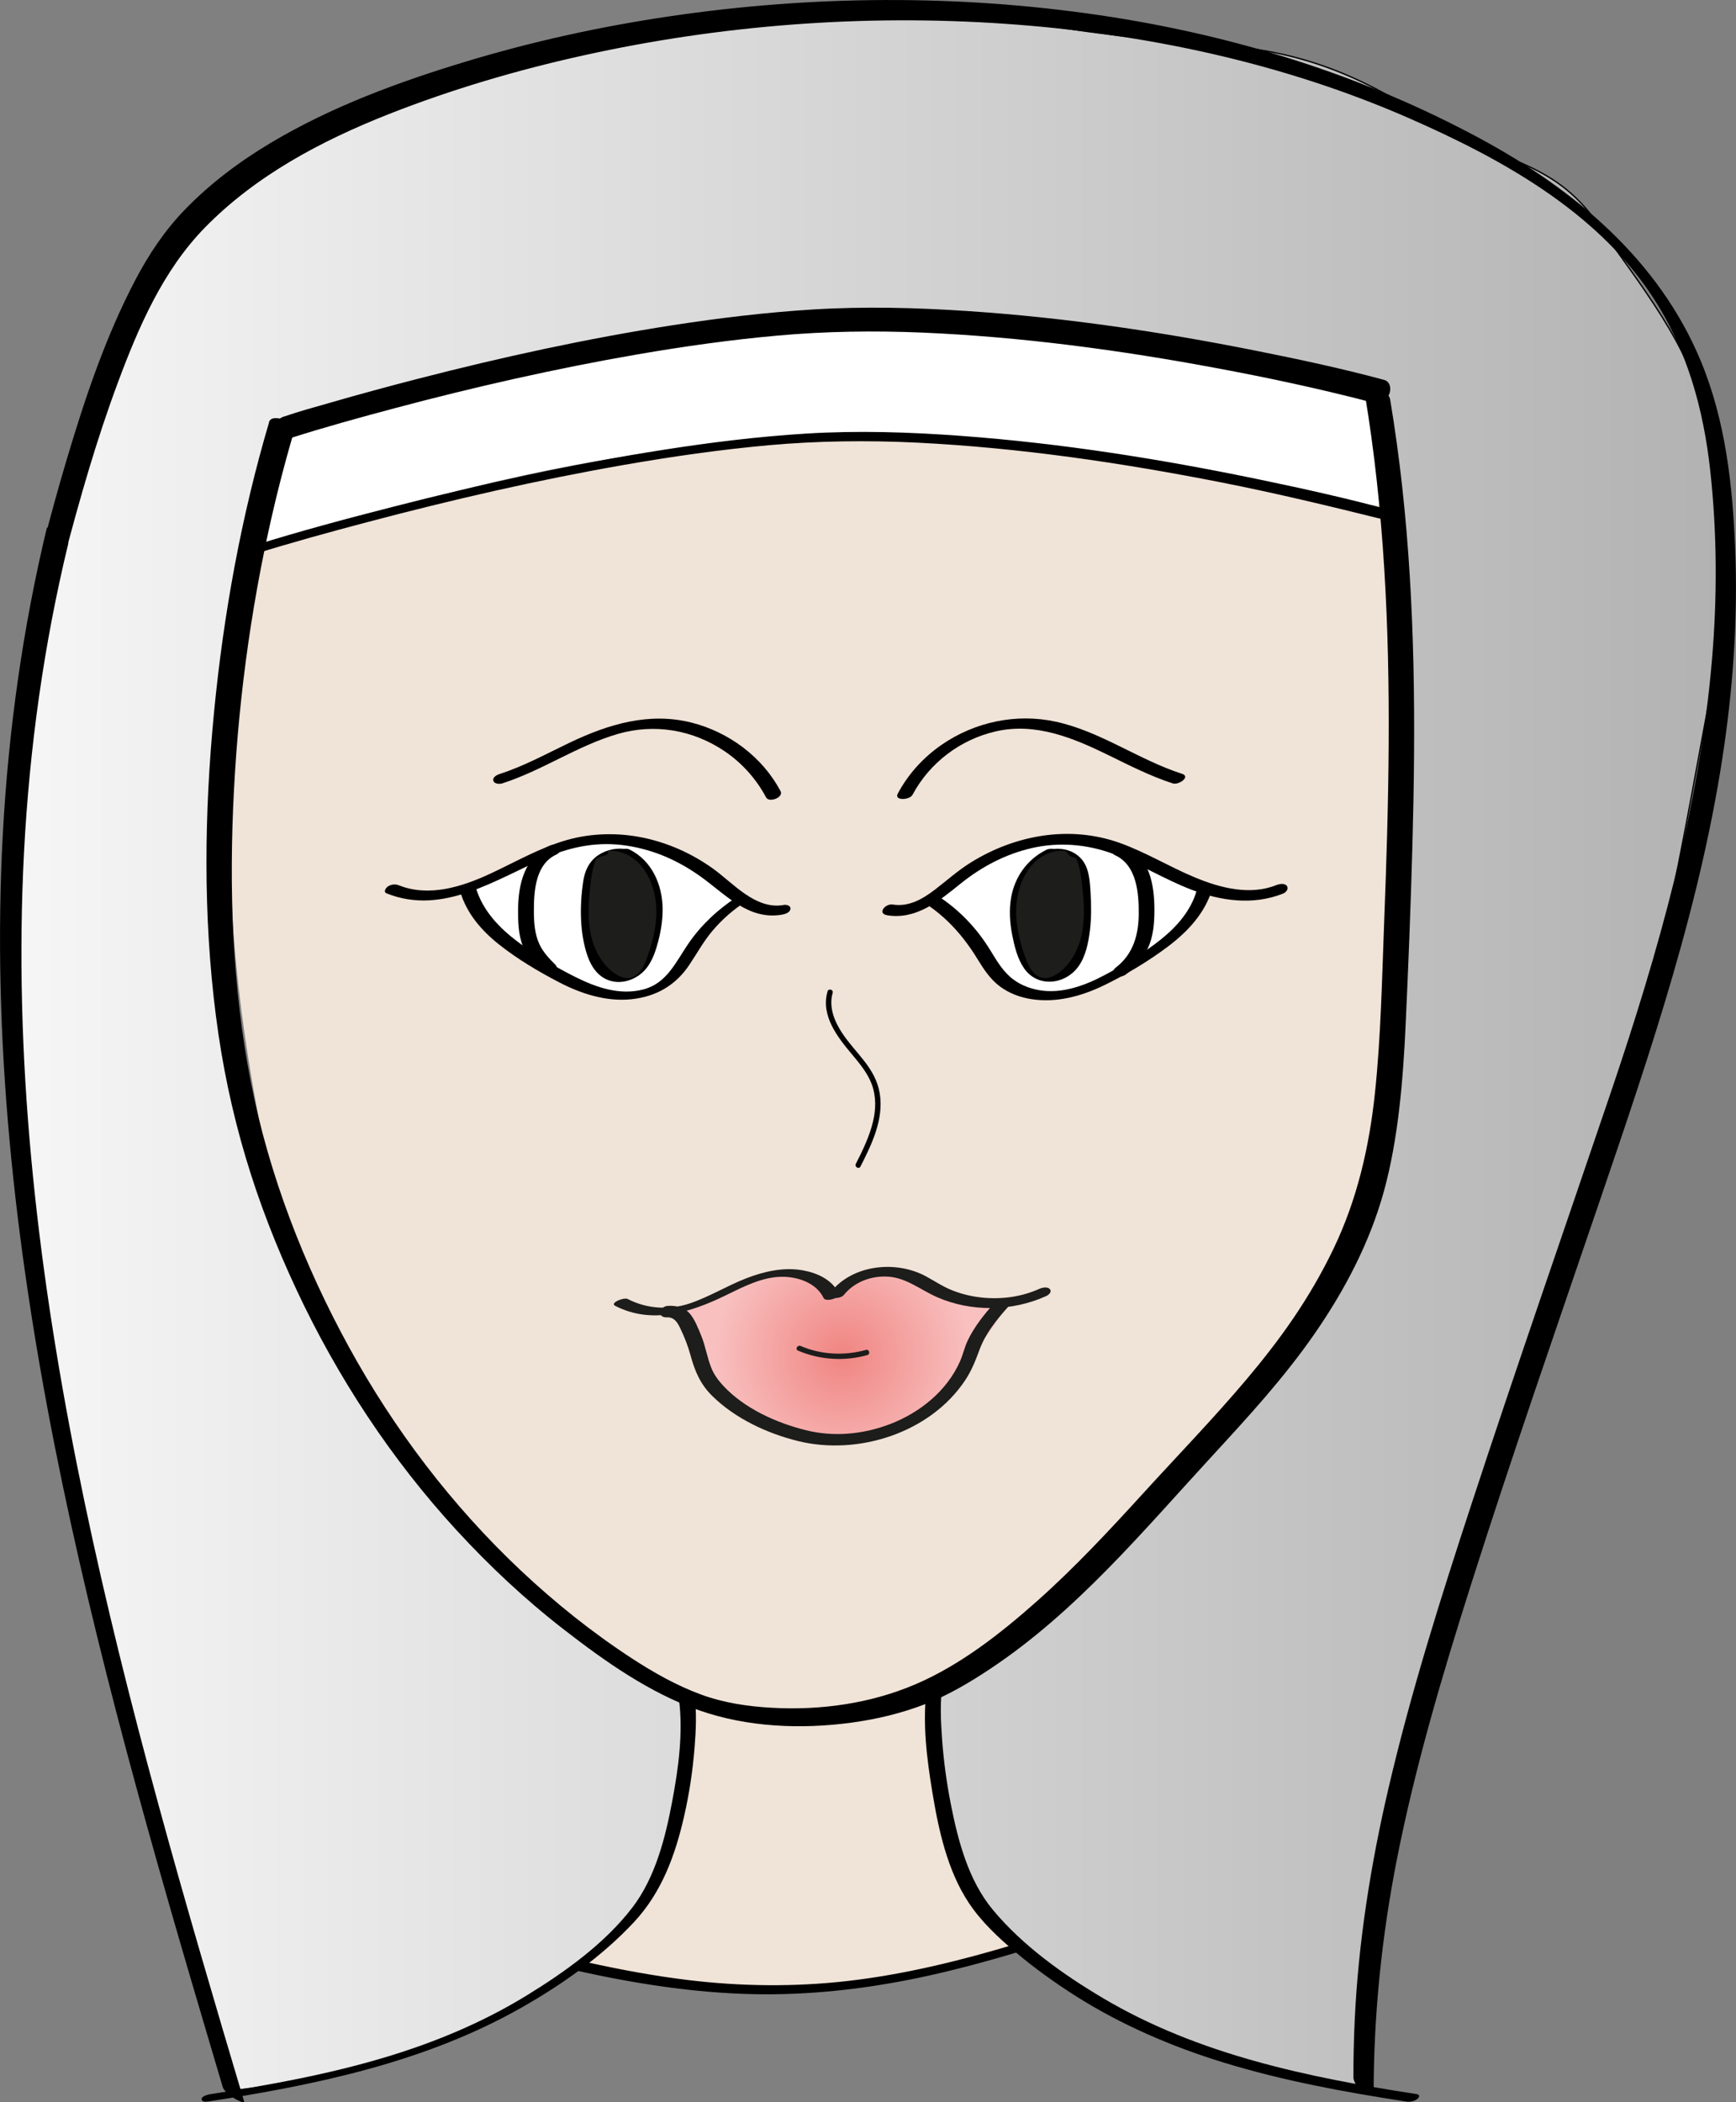
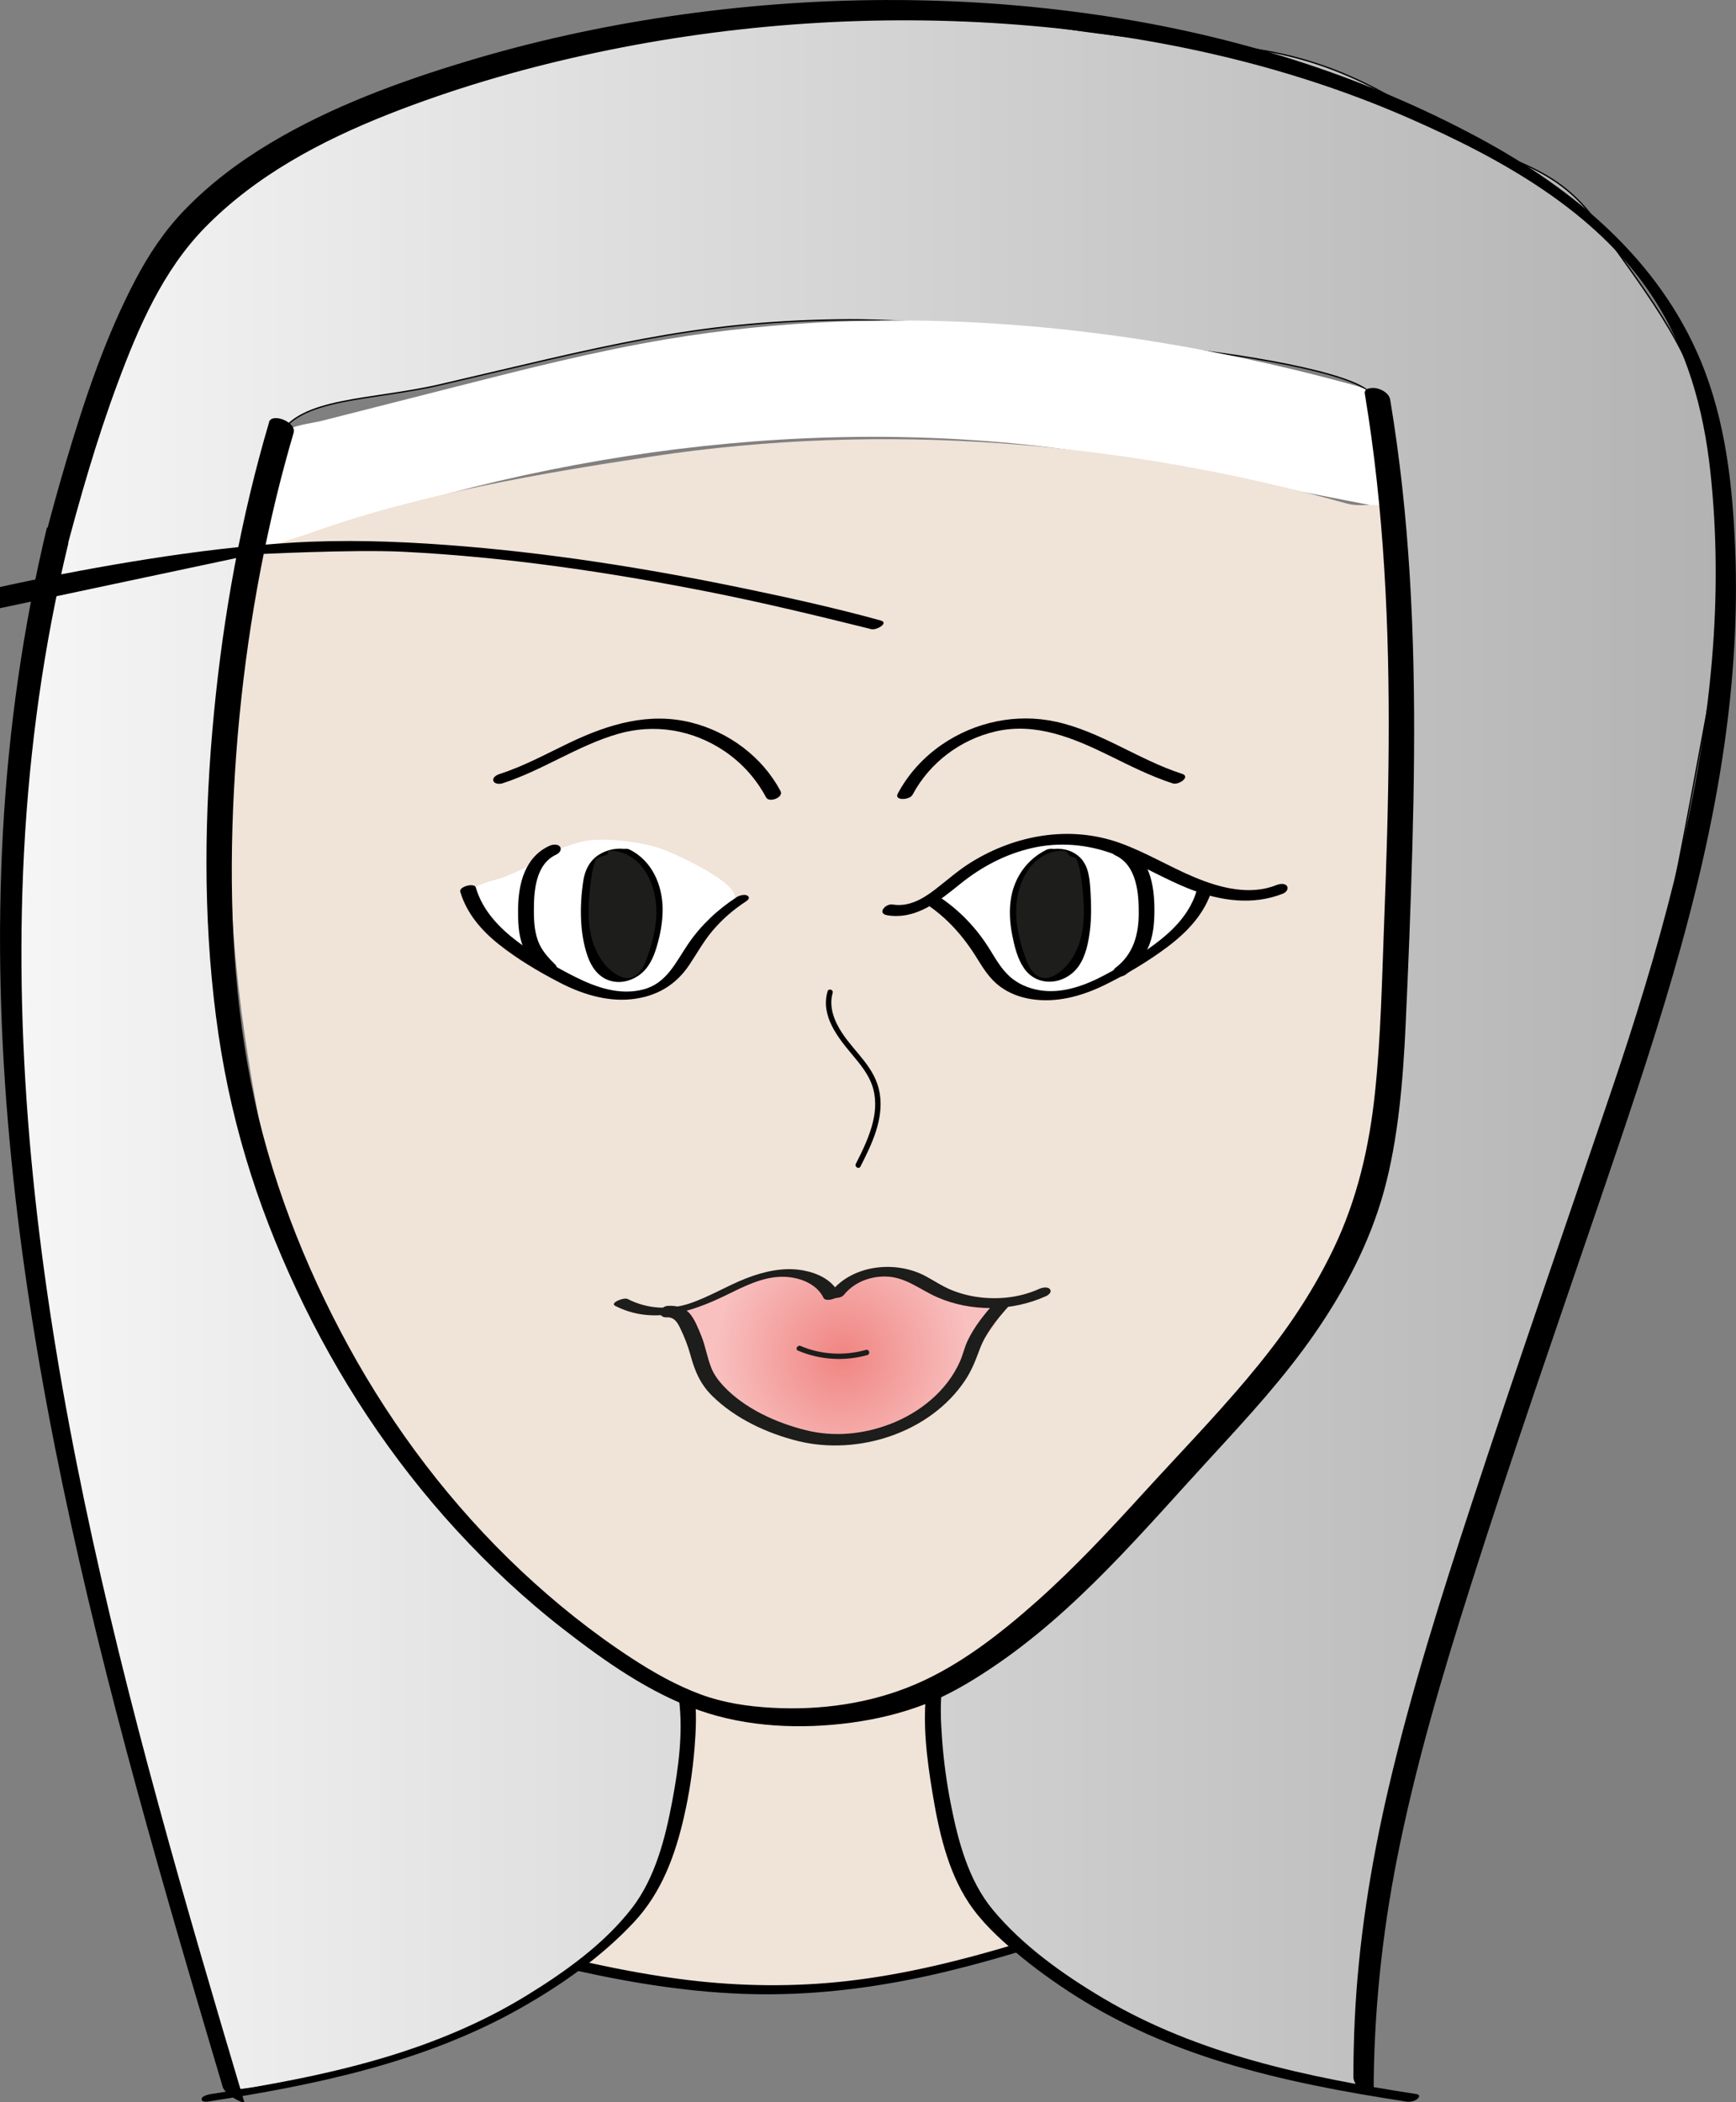
<svg xmlns="http://www.w3.org/2000/svg" id="Laag_2" data-name="Laag 2" viewBox="0 0 323.47 391.58">
  <rect x="0" y="0" width="323.47" height="391.58" fill="#808080" stroke="none" />
  <defs>
    <style> .cls-1 { fill: url(#Naamloos_verloop_110); } .cls-1, .cls-2, .cls-3, .cls-4, .cls-5 { stroke-width: 0px; } .cls-6, .cls-7 { stroke: #000; stroke-miterlimit: 10; stroke-width: .25px; } .cls-6, .cls-5 { fill: #f0e3d7; } .cls-7 { fill: url(#Naamloos_verloop_464); } .cls-3 { fill: #1d1d1b; } .cls-4 { fill: #fff; } </style>
    <linearGradient id="Naamloos_verloop_464" data-name="Naamloos verloop 464" x1="2.67" y1="195.38" x2="320.99" y2="195.38" gradientUnits="userSpaceOnUse">
      <stop offset="0" stop-color="#f6f6f6" />
      <stop offset="1" stop-color="#b2b2b2" />
    </linearGradient>
    <radialGradient id="Naamloos_verloop_110" data-name="Naamloos verloop 110" cx="157.03" cy="252.41" fx="157.03" fy="252.41" r="24.14" gradientUnits="userSpaceOnUse">
      <stop offset="0" stop-color="#f08582" />
      <stop offset="1" stop-color="#f8c1c0" />
    </radialGradient>
  </defs>
  <g id="begijntjes_laat_besluit" data-name="begijntjes laat besluit">
    <g id="outline">
      <path class="cls-7" d="m3.12,148.81c1.93-42.67,12.04-89.31,38.77-113.19C66.23,13.86,109.08,6.67,141.46,2.53c30.81-3.93,52.31,3.67,83.31,5.67,16.94,1.09,27.24,5.06,41.58,14.15,12.67,8.03,22.88,7.06,31.41,19.41,7.74,11.22,17.36,22.72,20.06,36.08,2.59,12.87,4.49,32.34,2.04,45.23-6.59,34.72-11.07,64.7-23.14,97.92-18.61,51.2-40.14,112.79-42.76,168.27-11.67-.88-13.68-2.76-33.36-8.69-10.82-3.26-35.31-21.51-38.31-26.09-6.97-10.62-10.58-37.29-7.41-40.1,7.95-7.02,29.89-25.61,39.41-34.02,19.08-16.87,32.73-36.71,41.6-60.58,7.07-19.03,4.41-34.77,4.7-55.06.22-15.53,1.47-33.07,1.53-48.6.05-12.71-3.94-32.24-6.42-42.22-.93-3.75-20.93-7.58-38.83-9.36-18.27-1.82-41.9-5.19-60.26-4.96-27.57.34-44.84,5.19-74.53,12.08-12.93,3-26.31,2.32-30.11,9.64-4.9,9.43-6.97,32.44-8.8,43.74-11.02,68.08,10.69,131.3,58.69,173.89,8.85,7.85,23.73,9.61,26.35,21.15,2.91,12.84-6.98,36.3-17.04,44.06-14.26,11-37.06,22.06-67.42,25.21,0,0-.78-3.08-9.88-34.16-12.41-42.4-24.9-85.69-28.58-129.71-2.11-25.33-3.32-51.26-2.17-76.66Z" />
      <path class="cls-4" d="m46.85,103.82c47.98-18.53,100.37-26.84,151.38-20.17,11.11,1.45,22.11,3.6,33.1,5.75,9.19,1.79,18.37,3.59,27.56,5.38.21-5.73-.27-11.49-1.43-17.11-.33-1.59-.76-3.27-1.95-4.38-.98-.92-2.32-1.31-3.62-1.66-41.45-11.34-85.25-15.57-127.64-8.45-13.23,2.22-26.25,5.53-39.26,8.84-8.34,2.12-16.68,4.24-25.02,6.36-2.22.56-5.56.75-7.34,2.35-2.19,1.97-2.34,6.31-2.93,8.98-1.03,4.69-1.99,9.4-2.86,14.12Z" />
      <path class="cls-6" d="m108.44,366.29c30.43,5.08,52.84,6.49,81.22-3.5-7.65-6.03-11.54-10.11-12.39-19.81s-3.93-18.88-3.16-28.59c-9.56,2.99-9.63,2.15-19.18,5.14-5.66,1.77-13.24-.78-19.17-.89-5.31-.1-8.18-4.92-7.8.15.22,3-1.12,15.19-1.83,19.27-2.23,12.92-7.38,19.73-17.69,28.24Z" />
      <path class="cls-5" d="m47.88,206.55c5.15,27.74,17.94,55.24,38.06,75.01,9.5,9.33,19.67,21.31,31.12,28.12,9.68,5.75,20.8,8.89,31.99,10.18,13.08,1.5,26.44-5.18,37.58-12.19,11.14-7.01,20.38-18.87,29.47-28.39,17.01-17.8,35.58-36.84,40.96-60.87,4.15-18.54,4.92-36.92,5.94-58.41.9-19.08-1.23-38.17-1.85-57.26-.07-2.29-.17-4.67-1.27-6.68-1.82-3.31-5.36-1.27-9-2.29-41.89-11.7-86.55-15.24-129.33-8.76-20.87,3.16-43.01,6.93-62.97,14-15.61,5.53-11.52-.33-14.71,33.77-2.44,26.14-.52,49.37,4.01,73.76Z" />
      <path class="cls-4" d="m98.66,177.5c-1.25-5.82.1-11.85,1.5-17.64-.27,1.1-4.55,2.78-5.54,3.23-1.81.83-4.41,1.09-6.01,2.21-2.96,2.06,2.7,7.24,4.32,8.64,1.71,1.47,3.65,2.69,5.73,3.57Z" />
      <path class="cls-4" d="m212.03,179.07c.73-1.38,2.31-2.03,3.68-2.77,4.28-2.31,7.5-6.49,8.62-11.22-.1.4-6.26-2.75-6.78-3.02-1.61-.85-5.32-3.05-4.71.27,1.05,5.68,1.1,11.21-.82,16.74Z" />
      <path class="cls-2" d="m50.14,78.65c-5.2,17.59-8.49,35.77-10.26,54.02-1.82,18.74-2.05,37.78.34,56.48s7.48,34.98,15.07,51.18,17.63,31.49,29.8,44.72c6.14,6.68,12.78,12.89,19.95,18.45,7.68,5.96,15.96,11.81,25.19,15.06,9,3.16,19,3.58,28.41,2.31,4.65-.63,9.28-1.73,13.67-3.42,4.34-1.67,8.36-4.05,12.22-6.62,16.01-10.64,28.42-25.61,41.33-39.63,6.7-7.28,13.35-14.51,19.01-22.66s10.38-17.11,13.02-26.74,3.54-20.51,4.02-30.87c.52-11.1.95-22.22,1.26-33.33.62-22.33.55-44.73-1.9-66.96-.6-5.41-1.34-10.8-2.23-16.16-.19-1.15-1.38-1.87-2.44-2.13-.63-.16-2.49-.2-2.3.95,3.61,21.64,4.59,43.62,4.45,65.53-.07,11.07-.42,22.14-.85,33.21-.4,10.46-.6,20.99-1.69,31.41-1.06,10.15-3.33,20.01-7.78,29.24s-9.86,16.75-16.11,24.17c-6.14,7.28-12.8,14.15-19.22,21.19s-12.78,13.87-19.82,20.14c-6.79,6.03-14.33,11.96-22.74,15.55s-17.68,4.86-26.7,4.36c-4.53-.25-9.04-.92-13.31-2.5-4.52-1.68-8.72-4.05-12.76-6.68-7.4-4.82-14.33-10.37-20.76-16.42-12.8-12.05-23.59-26.25-32.03-41.66-8.37-15.28-14.82-31.94-18.2-49.06-3.53-17.9-4.14-36.35-3.19-54.54.96-18.41,3.56-36.77,7.91-54.69.98-4.01,2.05-8,3.22-11.97.57-1.94-4.06-3.78-4.6-1.95h0Z" />
      <path class="cls-2" d="m11.94,104.02c2.89-11.04,6.03-22.05,10.02-32.75,3.85-10.34,8.38-20.85,16.19-28.85,9.51-9.74,21.76-16.22,34.31-21.17,11.74-4.62,23.9-8.2,36.21-10.92,25.71-5.69,52.31-7.71,78.58-5.9,25.78,1.77,51.55,7.19,75.28,17.58,17.02,7.46,34.73,17.18,45.25,33.05,6.52,9.84,9.63,21.05,10.9,32.69s1.31,23.54.3,35.28c-2.35,27.6-10.03,54.5-18.9,80.64s-17.44,50.71-25.8,76.19c-5.76,17.55-11.36,35.21-15.56,53.21-3.32,14.23-5.62,28.68-6.3,43.29-.16,3.5-.24,7-.24,10.51,0,1.06.91,2.03,1.69,2.66.23.18,2.08,1.37,2.08.39.01-14.68,1.51-29.28,4.35-43.68,3.41-17.27,8.43-34.19,13.75-50.95,7.63-24.03,15.93-47.84,24.06-71.7,9.49-27.83,19.04-55.76,23.21-84.99,1.71-12.01,2.48-24.14,2-36.26-.47-11.94-1.8-24-6.42-35.12-7.81-18.79-23.5-31.89-41.01-41.36-22.08-11.94-46.21-19.38-71.01-23.03-26.47-3.9-53.59-3.7-80.05.2-12.85,1.89-25.58,4.68-38.02,8.44s-25.09,8.4-36.38,15.15c-5.83,3.48-11.31,7.59-16.03,12.48-3.73,3.86-6.66,8.25-9.15,12.99-5.6,10.64-9.45,22.18-12.87,33.67-1.5,5.05-2.89,10.12-4.22,15.21-.36,1.37,3.42,4.39,3.77,3.05h0Z" />
-       <path class="cls-2" d="m47.26,103.26c7.03-2.2,14.15-4.15,21.28-6.03,15.77-4.17,31.69-7.84,47.76-10.64,8.89-1.55,17.82-2.83,26.81-3.65s18.5-.95,27.79-.49c19.1.95,38.09,3.75,56.84,7.44,10.08,1.99,20.03,4.39,29.99,6.86.15.04.29.08.44.12.96.27,3.41-1.17,1.76-1.62-8.3-2.29-16.73-4.16-25.15-5.91-18.37-3.82-36.97-6.77-55.68-8.15-9.6-.71-19.24-1.02-28.86-.43-8.95.55-17.87,1.65-26.73,3.04-16.87,2.64-33.59,6.32-50.13,10.56-8.76,2.24-17.52,4.57-26.15,7.28-.13.04-.25.08-.38.12-.44.14-1.41.52-1.25,1.15s1.24.5,1.65.37h0Z" />
-       <path class="cls-2" d="m53.97,81.65c6.5-2.07,13.09-3.89,19.68-5.64,14.6-3.89,30-7.39,45.13-10,8.65-1.49,17.35-2.72,26.1-3.5,9-.81,17.97-.94,26.99-.56,18.47.79,36.87,3.26,55.03,6.66,9.7,1.81,18.77,3.76,28.17,6.19.14.04.28.08.43.11,1.24.34,2.59-.16,3.25-1.3.54-.94.39-2.52-.85-2.85-7.91-2.14-15.94-3.85-23.97-5.45-17.65-3.52-35.51-6.16-53.47-7.36-9.67-.65-19.39-.9-29.07-.3-8.71.54-17.39,1.59-26.01,2.92-16,2.48-31.85,5.95-47.53,9.99-5.59,1.44-11.16,2.95-16.71,4.56-2.65.76-5.34,1.48-7.94,2.38-.12.04-.24.08-.36.11-1.13.36-2.07,1.74-1.73,2.92.37,1.29,1.78,1.48,2.88,1.13h0Z" />
+       <path class="cls-2" d="m47.26,103.26s18.5-.95,27.79-.49c19.1.95,38.09,3.75,56.84,7.44,10.08,1.99,20.03,4.39,29.99,6.86.15.04.29.08.44.12.96.27,3.41-1.17,1.76-1.62-8.3-2.29-16.73-4.16-25.15-5.91-18.37-3.82-36.97-6.77-55.68-8.15-9.6-.71-19.24-1.02-28.86-.43-8.95.55-17.87,1.65-26.73,3.04-16.87,2.64-33.59,6.32-50.13,10.56-8.76,2.24-17.52,4.57-26.15,7.28-.13.04-.25.08-.38.12-.44.14-1.41.52-1.25,1.15s1.24.5,1.65.37h0Z" />
      <path class="cls-2" d="m126.51,316.51c.81,6.25-.1,12.88-1.26,19.03-1.28,6.81-3.15,14.2-7.44,19.79-5.14,6.69-12.49,11.94-19.62,16.32-8.18,5.03-17.11,8.75-26.29,11.51-10.68,3.21-21.66,5.21-32.66,6.9-.4.06-1.65.35-1.67.9-.02.59.81.54,1.21.48,20.04-3.08,40.33-7.29,58.17-17.37,7.66-4.33,15.18-9.61,21.2-16.07,5.14-5.51,7.67-12.44,9.32-19.69.96-4.21,1.61-8.49,1.95-12.8.26-3.24.41-6.55,0-9.78-.1-.8-3.02-.18-2.9.78h0Z" />
      <path class="cls-2" d="m172.67,314.6c-.82,6.32.03,13.01,1.06,19.25,1.15,6.99,2.8,14.57,6.77,20.56,2.34,3.54,5.55,6.53,8.78,9.25,3.51,2.96,7.26,5.65,11.13,8.11,8.54,5.41,17.88,9.42,27.53,12.39,11.15,3.43,22.65,5.53,34.16,7.3.64.1,1.56-.1,2.05-.55.42-.38.39-.77-.23-.86-20.18-3.1-40.69-7.35-58.45-17.9-7.43-4.41-14.92-9.74-20.47-16.42-4.56-5.49-6.47-12.8-7.83-19.67-.8-4.08-1.36-8.22-1.65-12.36-.22-3.15-.37-6.37.04-9.51.13-.97-2.77-.43-2.88.42h0Z" />
      <path class="cls-2" d="m107.56,367.09c10.77,2.39,21.72,4.11,32.77,4.35,10.28.22,20.51-.91,30.57-2.99,6.4-1.33,12.71-3.03,18.97-4.91.43-.13,1.41-.52,1.25-1.13s-1.24-.48-1.65-.36c-10.35,3.11-20.88,5.73-31.63,6.95-9.86,1.12-19.81,1-29.65-.19-6.34-.77-12.62-1.94-18.85-3.32-.66-.15-1.56.07-2.05.55-.43.43-.34.92.28,1.05h0Z" />
      <path class="cls-2" d="m8.74,98.28c-4.48,18.63-7.15,37.67-8.2,56.8-1.05,19.11-.51,38.29,1.24,57.34,1.75,19.1,4.69,38.08,8.41,56.89,3.77,19.04,8.34,37.92,13.34,56.67,4.99,18.7,10.41,37.28,15.92,55.84.68,2.29,1.36,4.58,2.04,6.87.27.91,1.46,1.68,2.2,2.18.16.11,1.97,1.12,1.79.54-5.49-18.43-10.94-36.88-16-55.44-5.09-18.64-9.79-37.39-13.75-56.31-3.93-18.79-7.14-37.75-9.2-56.85-2.05-18.94-2.96-38.01-2.35-57.06.62-19.26,2.83-38.48,6.9-57.32.51-2.37,1.05-4.74,1.62-7.09.3-1.24-3.92-3.23-3.96-3.05h0Z" />
      <path class="cls-1" d="m132.18,256.01c.95,1.84,2.33,3.43,3.86,4.82,1.7,1.54,3.62,2.85,5.67,3.87,4.06,2.02,8.59,2.91,13.1,3.37,2.22.23,4.47.35,6.69.07,4.17-.52,8.05-2.44,11.56-4.75,1.63-1.07,3.23-2.26,4.36-3.85,1.2-1.69,1.8-3.72,2.77-5.54,2.08-3.92,5.83-6.95,7.06-11.21-2.08-.49-4.29,0-6.4-.36-2.85-.47-5.2-2.38-7.73-3.78-4.2-2.33-9.75-3.17-13.61-.32-1.04.77-1.9,1.77-2.94,2.55-.24.18-.49.35-.79.37-.61.05-1.05-.53-1.44-1-2.18-2.67-5.95-3.61-9.37-3.19s-6.58,2-9.61,3.62c-2.61,1.4-6.3,2.41-8.55,4.1,2.37,3.59,3.38,7.41,5.37,11.22Z" />
      <path class="cls-4" d="m192.75,184.83c4.06-.09,7.85.39,14.42-3.19,1.17-.64,2.95-1.91,3.75-2.97.87-1.16,1.36-2.55,1.74-3.95.65-2.42,1-4.93,1.04-7.44.02-1.45-.07-2.94-.63-4.28-1.5-3.63-5.76-5.09-9.54-6.15-3.95-1.11-11.63.06-14.82,1.15-2.91,1-14.09,6.15-14.02,9.11.06,2.89,10.8,12.38,12.26,14.87,1,1.71,6.91,2.85,5.79,2.85Z" />
      <path class="cls-4" d="m118.9,184.83c-4.06-.09-7.85.39-14.42-3.19-1.17-.64-2.95-1.91-3.75-2.97-.87-1.16-1.36-2.55-1.74-3.95-.65-2.42-1-4.93-1.04-7.44-.02-1.45.07-2.94.63-4.28,1.5-3.63,5.76-5.09,9.54-6.15,3.95-1.11,11.63.06,14.82,1.15,2.91,1,14.09,6.15,14.02,9.11-.06,2.89-10.8,12.38-12.26,14.87-1,1.71-6.91,2.85-5.79,2.85Z" />
      <path class="cls-3" d="m156.35,241c-1.24-2.6-3.99-3.87-6.7-4.37-3.57-.66-7.26.18-10.59,1.47-3.62,1.4-6.94,3.49-10.63,4.71s-7.85,1.02-11.47-.85c-.72-.37-3.39.73-2.34,1.27,6.86,3.53,14.09,1.21,20.58-1.94,3.31-1.61,6.83-3.48,10.61-3.47,2.89,0,6.33,1.17,7.65,3.95.41.86,3.23-.08,2.9-.78h0Z" />
      <path class="cls-3" d="m157.21,241.23c1.87-2.33,4.78-3.49,7.74-3.46,3.74.03,6.4,2.42,9.67,3.85,6.36,2.79,13.96,2.66,20.28-.19.45-.2,1.14-.73.74-1.28s-1.46-.31-1.94-.1c-3.34,1.51-7.01,2.01-10.65,1.65-1.91-.19-3.83-.64-5.61-1.35s-3.28-1.73-4.92-2.62c-5.52-2.99-13.57-2.22-17.67,2.88-1.1,1.37,1.67,1.47,2.36.61h0Z" />
      <path class="cls-3" d="m124.25,245.37c1.41-.04,1.97.94,2.53,2.1.79,1.64,1.42,3.26,1.9,5.02.8,2.94,1.83,5.35,4.02,7.51,4.28,4.22,10.22,6.99,16,8.42,11.18,2.75,24.61-1.52,31.13-11.31,1.25-1.88,1.94-3.71,2.71-5.77,1.11-2.99,3.15-5.5,5.24-7.85.46-.52.22-1.18-.38-1.42-.68-.27-1.58.02-2.05.55-1.93,2.16-3.81,4.48-5.06,7.12-.58,1.24-.86,2.58-1.41,3.83-2.44,5.51-7.46,9.54-12.99,11.67-5.01,1.92-10.46,2.46-15.68,1.17-5.54-1.37-11.53-4.06-15.47-8.32-.88-.95-1.68-2.02-2.17-3.22-.81-1.97-1.1-4.11-1.91-6.08-.55-1.33-1.18-3-2.13-4.11-1.04-1.2-2.49-1.5-4.01-1.45-1.66.05-2.22,2.21-.25,2.15h0Z" />
      <path class="cls-3" d="m148.69,251.57c4.06,1.74,8.67,2.03,12.92.83.62-.17.36-1.14-.27-.96-3.97,1.12-8.35.9-12.15-.73-.59-.25-1.1.61-.5.86h0Z" />
      <path class="cls-2" d="m165.3,170.48c5.44.9,9.76-2.73,13.7-5.9s8.4-5.51,13.33-6.63,10.13-.72,14.96,1.05c5.07,1.87,9.67,4.79,14.72,6.72,5.49,2.1,11.49,2.95,17.07.72.52-.21,1.1-.85.71-1.41-.42-.59-1.42-.38-1.96-.17-4.92,1.97-10.45.54-15.14-1.41-4.79-1.98-9.22-4.73-14.12-6.47-9.26-3.28-19.33-1.48-27.58,3.61-2.44,1.5-4.54,3.4-6.8,5.13s-4.87,3.25-7.85,2.76c-1.35-.22-2.97,1.67-1.04,1.99h0Z" />
-       <path class="cls-2" d="m145.99,168.58c-5.31.88-9.38-4.13-13.28-6.89s-8.27-4.7-12.88-5.66-9.6-.88-14.25.45c-4.99,1.43-9.49,4.05-14.17,6.23-5.24,2.44-11.43,4.45-17.09,2.19-.67-.27-1.46-.18-2.06.23-.36.25-.9,1.01-.21,1.28,10.55,4.22,20.45-2.71,29.8-6.73,4.82-2.07,9.81-2.97,15.02-2.15s9.67,2.87,13.73,5.78c4.58,3.28,8.82,8.11,15.05,7.07.55-.09,1.55-.37,1.63-1.06s-.79-.84-1.29-.76h0Z" />
      <path class="cls-2" d="m172.37,168.25c4.11,2.67,7.22,6.23,9.76,10.38,1.18,1.92,2.4,3.8,4.24,5.15,1.71,1.26,3.75,2.01,5.84,2.33,4.68.72,9.33-.56,13.52-2.59,4.07-1.98,8.1-4.38,11.73-7.09,3.76-2.81,7.07-6.28,8.42-10.88.31-1.07-2.6-.68-2.9.34-1.1,3.76-3.68,6.7-6.69,9.11-3.19,2.56-6.84,4.69-10.44,6.61s-7.95,3.57-12.25,2.82c-2-.35-3.94-1.17-5.46-2.54s-2.57-3.19-3.64-4.93c-2.52-4.1-5.79-7.52-9.83-10.14-.83-.54-3.49.67-2.3,1.44h0Z" />
      <path class="cls-2" d="m137.24,167.13c-3.51,2.28-6.6,5.17-8.97,8.63s-4.01,7.39-8.4,8.54-8.78-.38-12.62-2.3c-3.69-1.84-7.35-4.02-10.66-6.49-3.53-2.63-6.67-5.88-7.93-10.2-.28-.95-3.17-.16-2.9.78,1.19,4.05,3.97,7.25,7.22,9.83,3.47,2.75,7.41,5.09,11.34,7.12s8.58,3.56,13.25,3.09,8.31-2.6,10.83-6.35c1.44-2.14,2.65-4.37,4.31-6.35,1.81-2.15,3.94-4.01,6.29-5.53.43-.28.82-.71.27-1.07-.51-.33-1.6,0-2.05.29h0Z" />
      <path class="cls-2" d="m207.8,159.31c4.03,1.86,4.41,7.09,4.38,10.93s-.99,7.47-4.29,10c-.49.38-.74,1.02-.17,1.45s1.56.2,2.07-.19c1.69-1.3,3.17-2.87,4.07-4.83,1.04-2.23,1.23-4.64,1.24-7.07.01-4.76-.85-9.98-5.62-12.19-1.16-.54-3.34,1.13-1.69,1.9h0Z" />
      <path class="cls-2" d="m102.37,157.55c-4.57,2.1-5.79,7.07-5.83,11.69-.02,2.36.01,4.82.91,7.04.74,1.84,1.99,3.31,3.39,4.69.9.89,3.65-.29,2.66-1.26-1.15-1.13-2.29-2.34-2.98-3.81-.89-1.91-1.03-4.03-1.04-6.1-.02-3.71.26-8.82,4.17-10.62.52-.24,1.1-.87.7-1.45s-1.42-.44-1.96-.19h0Z" />
      <path class="cls-2" d="m145.43,147.34c-3.39-6.37-9.63-10.99-16.6-12.75-7.92-1.99-15.48.31-22.64,3.72-4.3,2.05-8.5,4.38-13.05,5.84-.5.16-1.4.59-1.21,1.27.17.64,1.2.65,1.68.49,7.46-2.4,14-7.03,21.53-9.21,6.86-1.98,14-.76,19.91,3.25,3.23,2.19,5.87,5.15,7.71,8.6.53,1,3.33.02,2.67-1.22h0Z" />
      <path class="cls-2" d="m170.03,148.05c3.18-5.98,8.92-10.31,15.51-11.82,7.42-1.7,14.42,1.21,20.98,4.42,3.92,1.92,7.83,3.92,12,5.27,1.1.36,3.41-1.25,1.72-1.79-8.1-2.61-15.16-7.9-23.54-9.71-7.34-1.59-15.04.04-21.22,4.29-3.41,2.35-6.25,5.46-8.2,9.12-.72,1.35,2.21,1.22,2.74.22h0Z" />
      <g>
        <path class="cls-2" d="m194.88,158.34c-3.49,1.74-5.82,5.03-6.48,8.87-.4,2.3-.24,4.69.21,6.97.42,2.11.97,4.4,2.21,6.19,2.53,3.65,7.68,3.06,10.13-.36,1.35-1.89,1.85-4.41,2.13-6.66.29-2.37.27-4.77.12-7.15-.14-2.25-.26-4.88-2.02-6.54-1.61-1.52-3.79-1.81-5.89-1.39-.46.09-1.4.57-1.24,1.17.17.64,1.22.48,1.66.39,1.32-.26,2.73.7,3.43,1.75.9,1.37,1,3.15,1.12,4.74.26,3.64.24,7.39-.81,10.92-.4,1.34-1.23,3.58-2.82,3.9s-3.08-1.67-3.68-2.91c-1.46-3.04-2.13-6.98-1.8-10.31s1.84-6.77,4.89-8.29c.42-.21,1.16-.69.75-1.23-.37-.5-1.48-.29-1.93-.07h0Z" />
        <path class="cls-3" d="m189.44,168.03c-.39,3.56.45,7.14,1.68,10.5.56,1.54,1.43,3.24,3.02,3.59,1.13.25,2.29-.29,3.22-.98,2.33-1.75,3.71-4.55,4.26-7.42s.35-5.82.03-8.72c-.18-1.67-.41-3.37-1.03-4.93-.18-.47-.82-.34-1.23-.64-.46-.34-.65-1-1.22-1-5.25.02-8.21,4.78-8.73,9.59Z" />
      </g>
      <g>
        <path class="cls-2" d="m115.03,159.72c6.34,3.16,6.14,11.27,4.38,17.1-.45,1.48-1.09,3.26-2.5,4.1-1.53.91-3.2-.9-3.89-2.12-1.74-3.08-1.87-7.2-1.77-10.64.07-2.46-.06-9.09,4-8.28.67.13,1.55-.04,2.05-.55.41-.42.35-.98-.3-1.11-1.88-.38-3.88-.02-5.49,1.04-1.71,1.13-2.55,2.92-2.84,4.89-.67,4.49-.69,9.76.86,14.07.69,1.91,1.9,3.66,3.89,4.37s4.12.18,5.76-1.02c1.74-1.28,2.61-3.26,3.2-5.28.67-2.27,1.11-4.63,1.09-7.01-.04-4.46-1.99-8.96-6.14-11.03-.62-.31-1.5-.12-2.06.25-.4.26-.87.89-.23,1.21h0Z" />
        <path class="cls-3" d="m122.2,168.03c.39,3.56-.45,7.14-1.68,10.5-.56,1.54-1.43,3.24-3.02,3.59-1.13.25-2.29-.29-3.22-.98-2.33-1.75-3.71-4.55-4.26-7.42s-.35-5.82-.03-8.72c.18-1.67.41-3.37,1.03-4.93.18-.47,1.68-.6,2.08-.9.46-.34-.2-.73.37-.73,5.25.02,8.21,4.78,8.73,9.59Z" />
      </g>
      <path class="cls-2" d="m154.19,184.7c-1.29,4.49,1.87,8.49,4.57,11.7,1.42,1.7,2.89,3.46,3.67,5.55.85,2.28.79,4.72.22,7.05-.67,2.74-1.91,5.29-3.18,7.78-.29.57.57,1.08.86.5,2.12-4.16,4.38-8.82,3.59-13.62s-4.57-7.53-7.01-11.25c-1.44-2.19-2.52-4.83-1.76-7.47.18-.62-.79-.88-.96-.27h0Z" />
    </g>
  </g>
</svg>